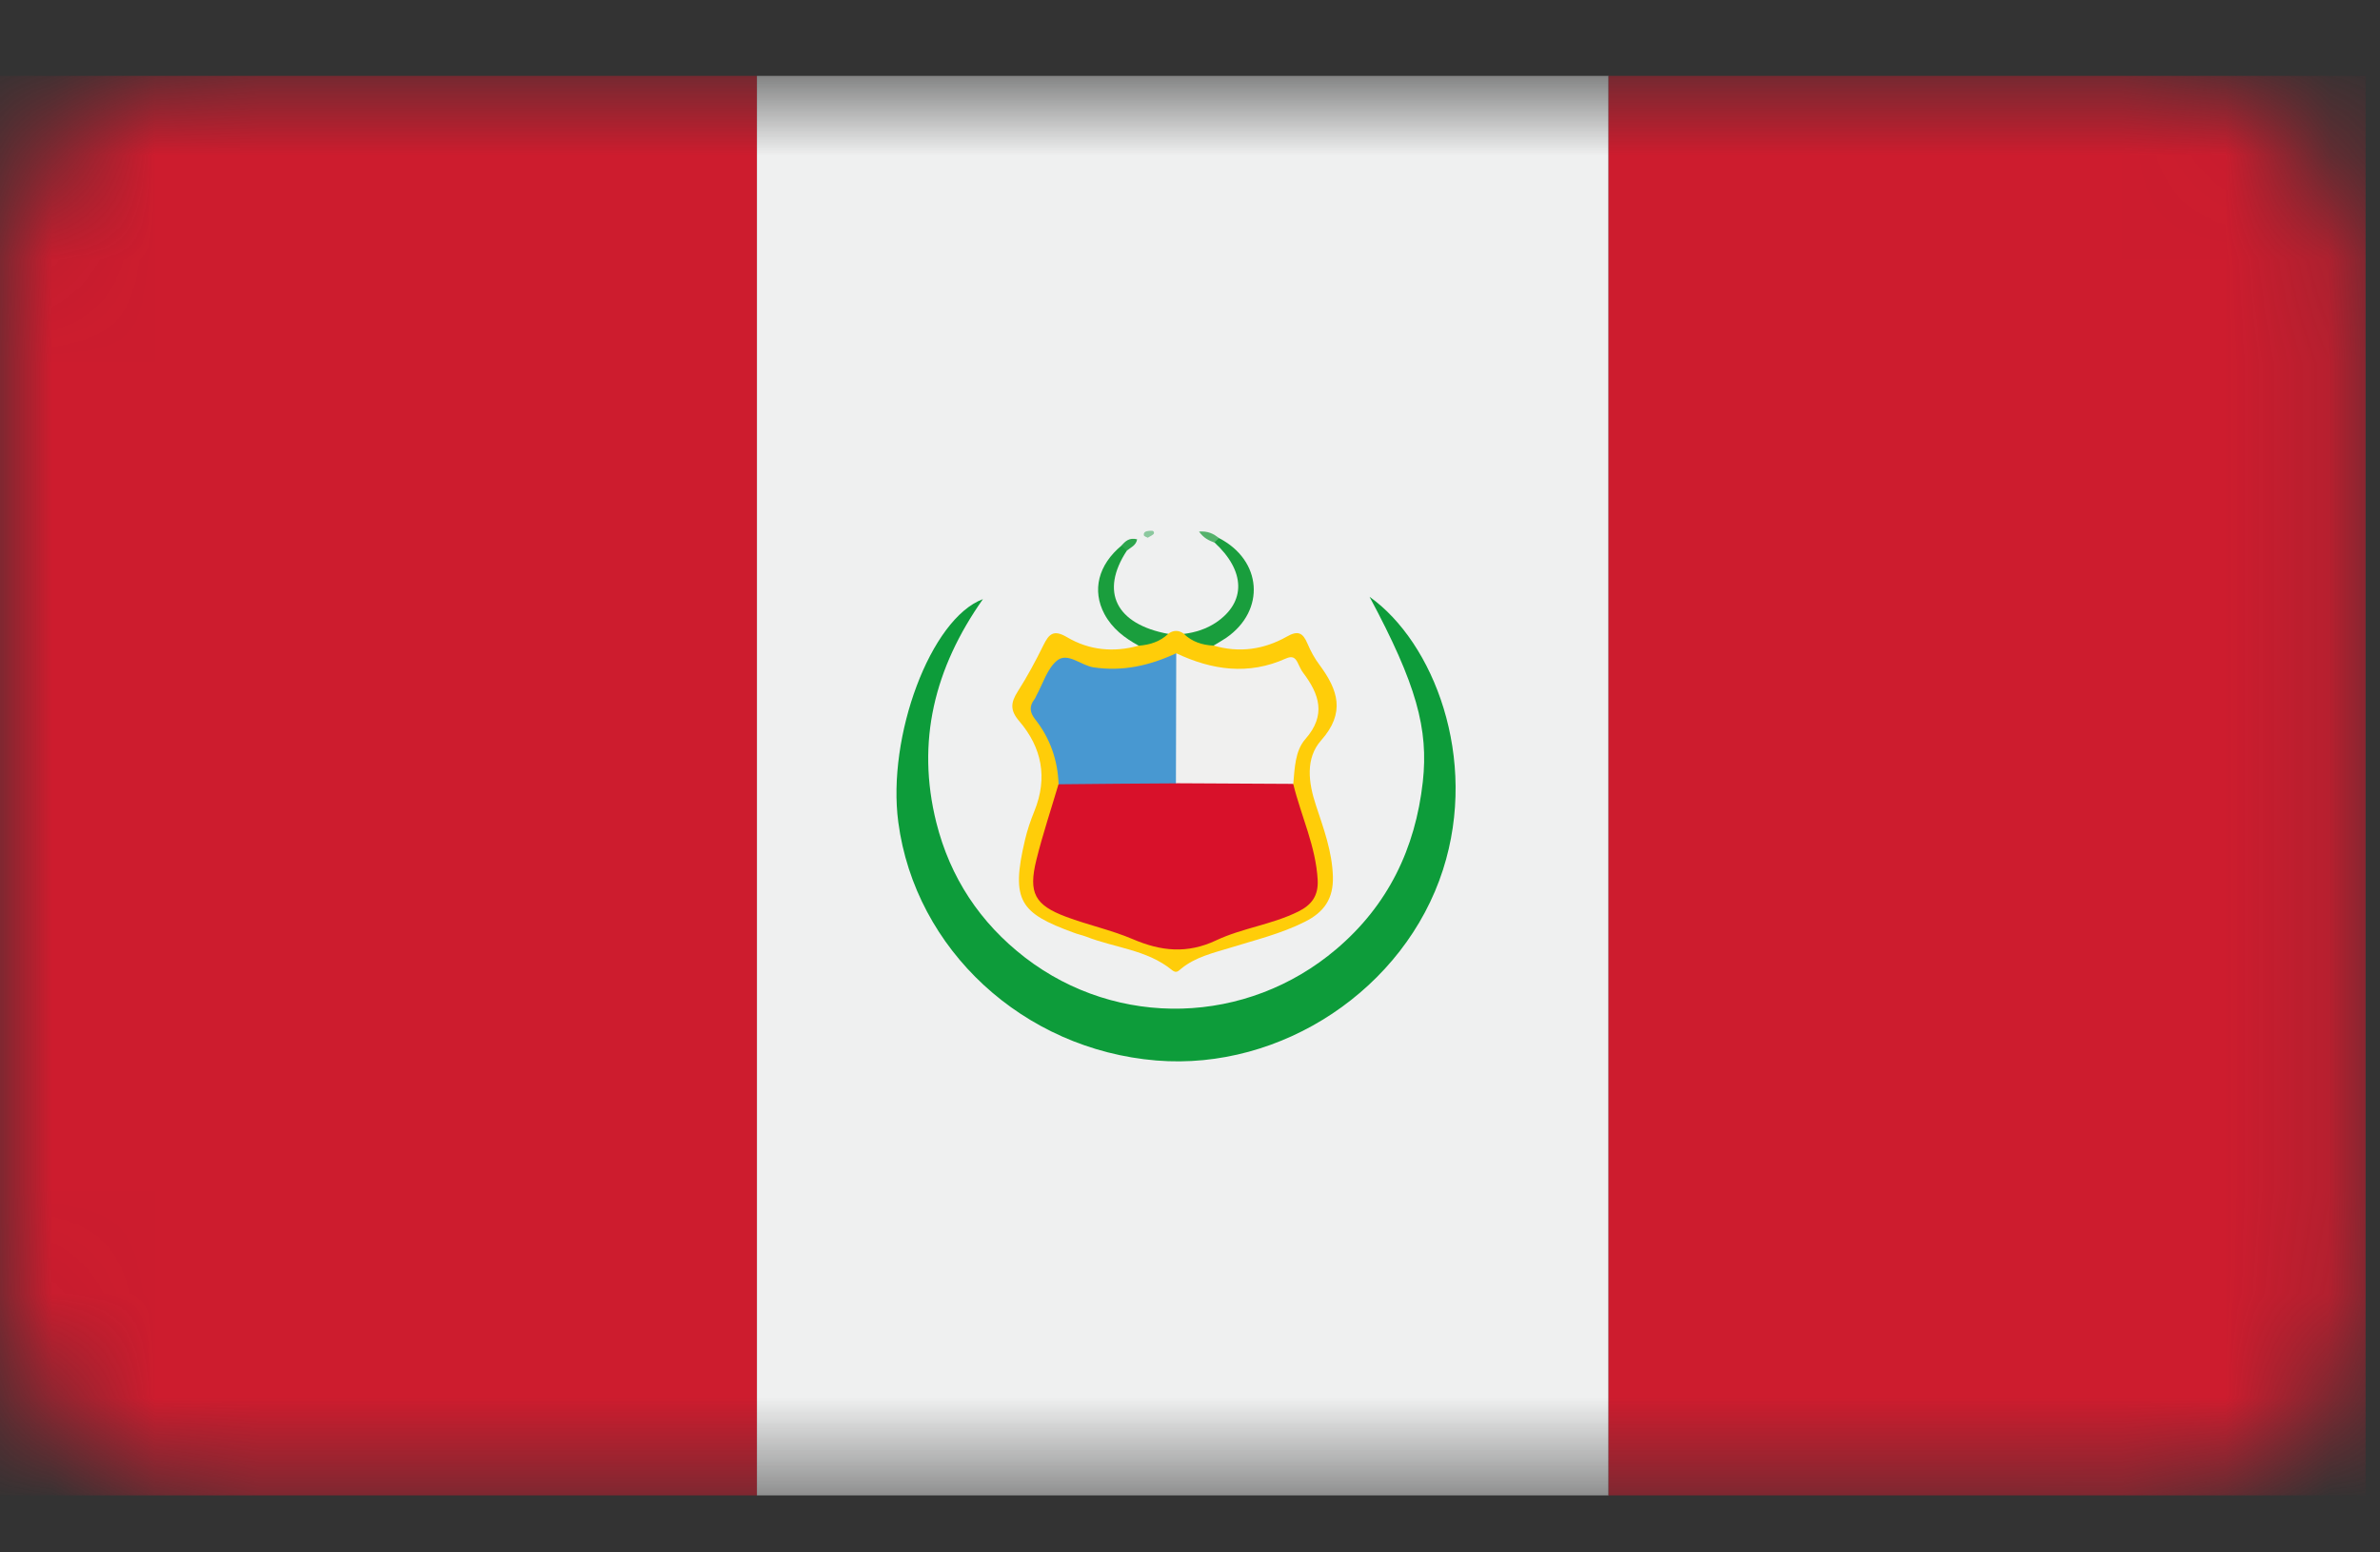
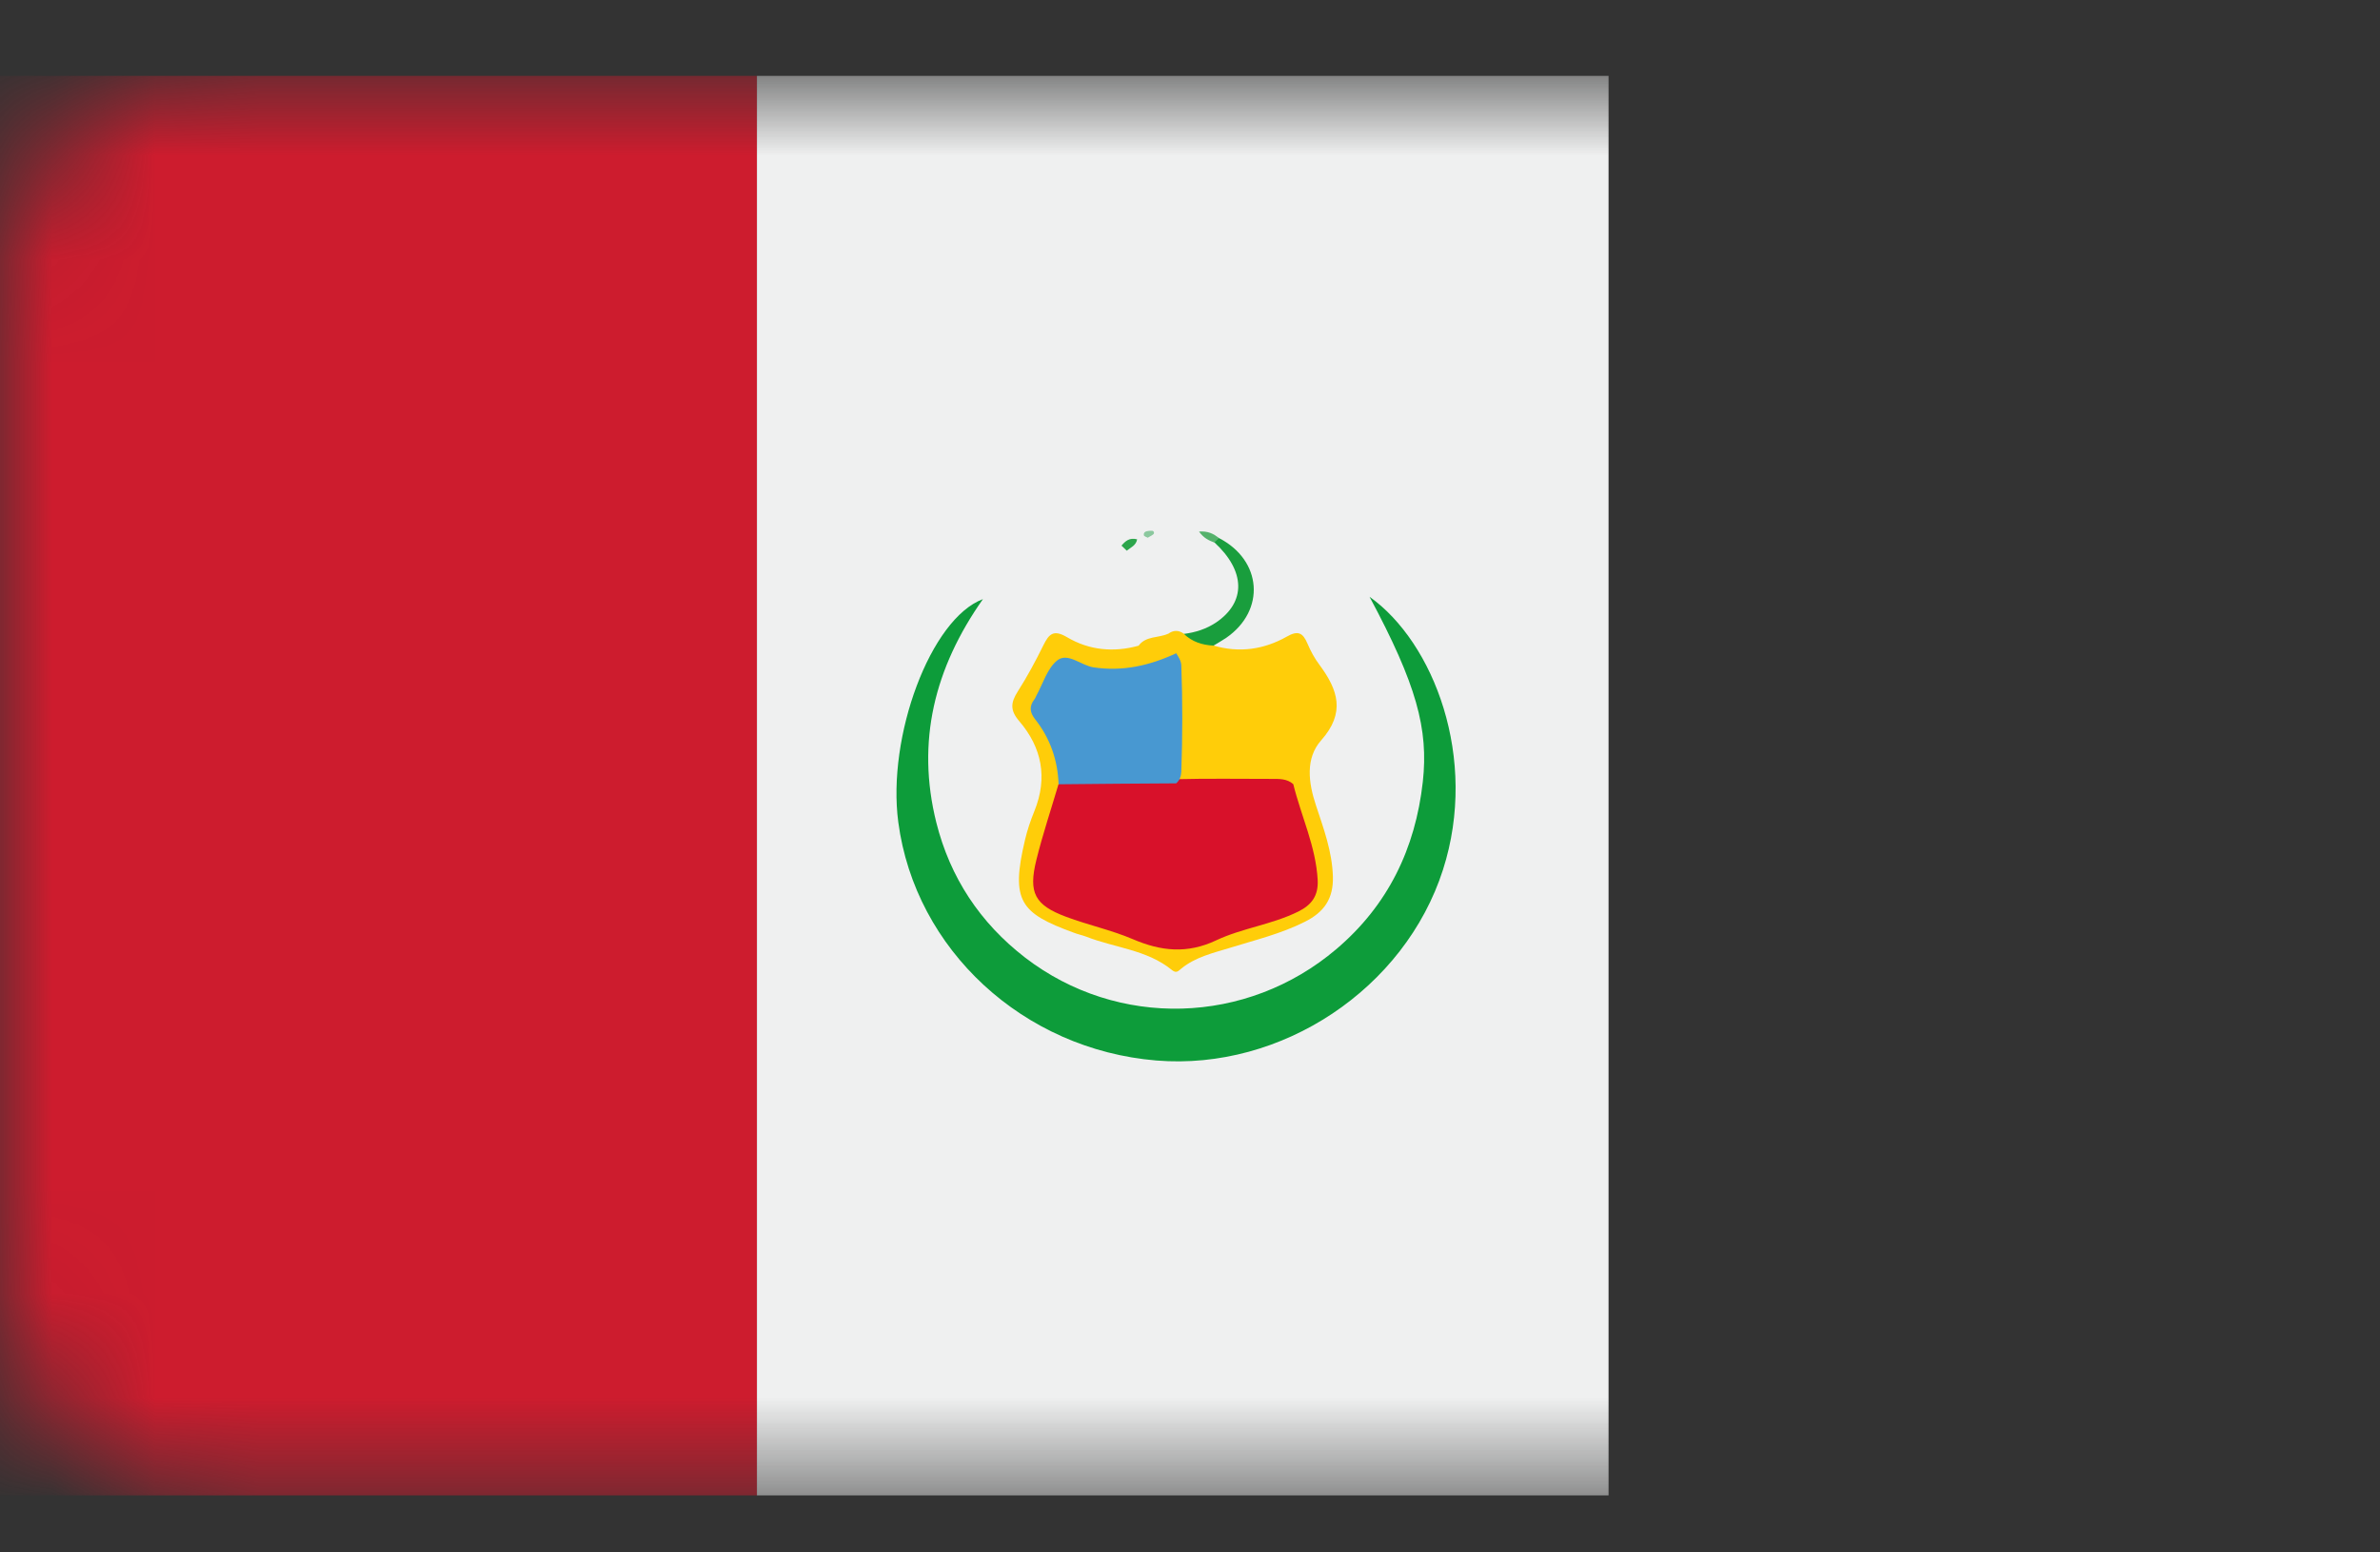
<svg xmlns="http://www.w3.org/2000/svg" width="23" height="15" viewBox="0 0 23 15" fill="none">
  <rect x="0" y="0" width="23" height="15" fill="#333333" stroke="none" />
  <mask id="mask0_44_3092" style="mask-type:alpha" maskUnits="userSpaceOnUse" x="0" y="0" width="23" height="15">
    <rect y="0.733" width="22.861" height="13.717" rx="2" fill="#D9D9D9" />
  </mask>
  <g mask="url(#mask0_44_3092)">
    <path d="M7.316 0.733H0V14.449H7.316V0.733Z" fill="#CD1C2E" />
    <path d="M15.545 0.733H7.315V14.449H15.545V0.733Z" fill="#EFF0F0" />
-     <path d="M22.861 0.733H15.545V14.449H22.861V0.733Z" fill="#CD1C2E" />
+     <path d="M22.861 0.733H15.545V14.449V0.733Z" fill="#CD1C2E" />
    <path d="M13.236 5.767C13.854 6.206 14.29 7.327 13.945 8.403C13.576 9.553 12.388 10.346 11.175 10.247C9.889 10.141 8.844 9.176 8.681 7.944C8.571 7.118 8.992 5.978 9.499 5.789C9.029 6.456 8.854 7.167 9.048 7.946C9.181 8.477 9.47 8.916 9.907 9.253C10.801 9.94 12.048 9.907 12.915 9.17C13.414 8.746 13.678 8.199 13.75 7.553C13.806 7.045 13.689 6.613 13.236 5.768V5.767Z" fill="#0D9C3A" />
    <path d="M11.289 6.124C11.34 6.087 11.391 6.087 11.442 6.124C11.536 6.165 11.652 6.146 11.726 6.237C11.975 6.311 12.214 6.276 12.434 6.152C12.545 6.088 12.591 6.115 12.635 6.218C12.666 6.291 12.704 6.362 12.752 6.425C12.93 6.666 13.005 6.886 12.767 7.154C12.614 7.327 12.644 7.561 12.717 7.781C12.791 8.005 12.874 8.227 12.881 8.47C12.887 8.683 12.796 8.813 12.613 8.905C12.382 9.022 12.132 9.082 11.887 9.158C11.723 9.208 11.554 9.247 11.418 9.357C11.388 9.381 11.37 9.408 11.327 9.374C11.086 9.176 10.773 9.159 10.496 9.05C10.456 9.035 10.414 9.027 10.374 9.011C9.86 8.823 9.765 8.707 9.906 8.113C9.928 8.019 9.96 7.926 9.997 7.835C10.126 7.515 10.069 7.223 9.849 6.967C9.759 6.862 9.768 6.788 9.835 6.682C9.927 6.538 10.008 6.387 10.083 6.235C10.137 6.125 10.182 6.08 10.312 6.157C10.525 6.283 10.761 6.306 11.003 6.239C11.074 6.143 11.194 6.166 11.287 6.124H11.289Z" fill="#FFCD09" />
    <path d="M11.725 6.238C11.618 6.233 11.52 6.201 11.441 6.125C11.552 6.111 11.656 6.078 11.75 6.016C12.043 5.819 12.038 5.518 11.735 5.24C11.729 5.205 11.737 5.183 11.78 5.199C12.197 5.414 12.233 5.898 11.85 6.163C11.81 6.19 11.767 6.214 11.726 6.239L11.725 6.238Z" fill="#199E3D" />
-     <path d="M11.289 6.125C11.21 6.2 11.111 6.231 11.005 6.239C10.868 6.165 10.748 6.073 10.673 5.933C10.551 5.704 10.614 5.457 10.839 5.271C10.882 5.26 10.898 5.277 10.89 5.32C10.628 5.718 10.784 6.031 11.29 6.125H11.289Z" fill="#1A9E3D" />
    <path d="M11.78 5.2C11.765 5.214 11.75 5.228 11.735 5.242C11.686 5.223 11.636 5.204 11.587 5.136C11.672 5.13 11.728 5.156 11.78 5.2Z" fill="#55B26C" />
    <path d="M10.889 5.321C10.872 5.305 10.855 5.289 10.838 5.272C10.875 5.229 10.913 5.192 10.989 5.211C10.979 5.271 10.926 5.29 10.889 5.321Z" fill="#2CA54C" />
    <path d="M11.093 5.196C11.079 5.189 11.056 5.182 11.054 5.172C11.049 5.141 11.075 5.132 11.1 5.13C11.12 5.129 11.153 5.12 11.152 5.151C11.152 5.166 11.118 5.179 11.093 5.195V5.196Z" fill="#8BC89E" />
    <path d="M12.498 7.576C12.574 7.886 12.717 8.179 12.734 8.505C12.741 8.655 12.676 8.743 12.548 8.807C12.295 8.933 12.006 8.967 11.755 9.085C11.472 9.219 11.219 9.191 10.946 9.074C10.739 8.986 10.515 8.938 10.304 8.859C9.999 8.745 9.937 8.628 10.015 8.31C10.076 8.063 10.157 7.822 10.229 7.578C10.288 7.523 10.363 7.526 10.435 7.526C10.744 7.526 11.053 7.52 11.363 7.529C11.672 7.521 11.981 7.526 12.29 7.526C12.362 7.526 12.437 7.523 12.497 7.576H12.498Z" fill="#D8112A" />
    <path d="M11.365 7.569C10.987 7.571 10.608 7.574 10.23 7.578C10.222 7.346 10.149 7.135 10.005 6.952C9.95 6.883 9.945 6.824 9.997 6.756C10.005 6.747 10.008 6.735 10.014 6.724C10.079 6.606 10.12 6.459 10.217 6.381C10.319 6.301 10.446 6.429 10.567 6.448C10.851 6.491 11.113 6.43 11.367 6.312C11.39 6.349 11.414 6.385 11.416 6.428C11.429 6.772 11.428 7.114 11.416 7.458C11.414 7.5 11.4 7.541 11.365 7.57V7.569Z" fill="#4898D1" />
-     <path d="M11.364 7.569C11.365 7.149 11.366 6.731 11.367 6.312C11.712 6.475 12.065 6.526 12.426 6.363C12.487 6.336 12.516 6.352 12.541 6.404C12.558 6.436 12.571 6.472 12.593 6.5C12.75 6.708 12.819 6.909 12.615 7.141C12.515 7.255 12.512 7.422 12.498 7.574C12.12 7.572 11.742 7.57 11.364 7.568V7.569Z" fill="#F0F0EF" />
  </g>
</svg>